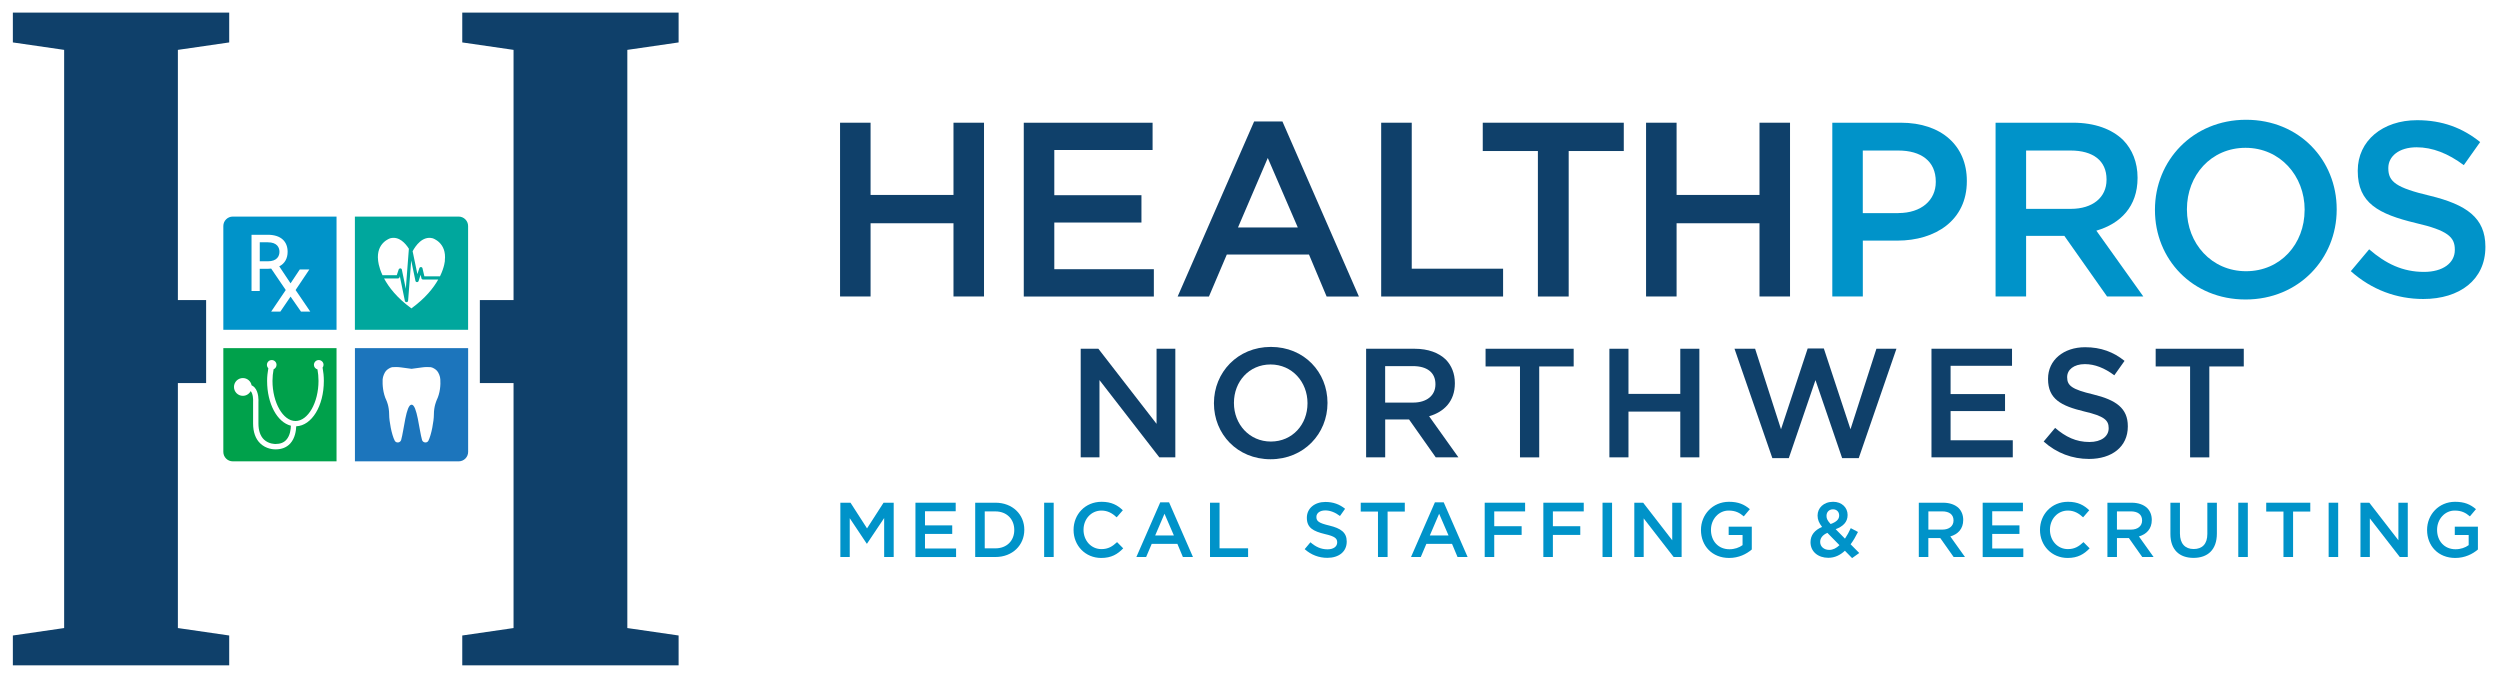
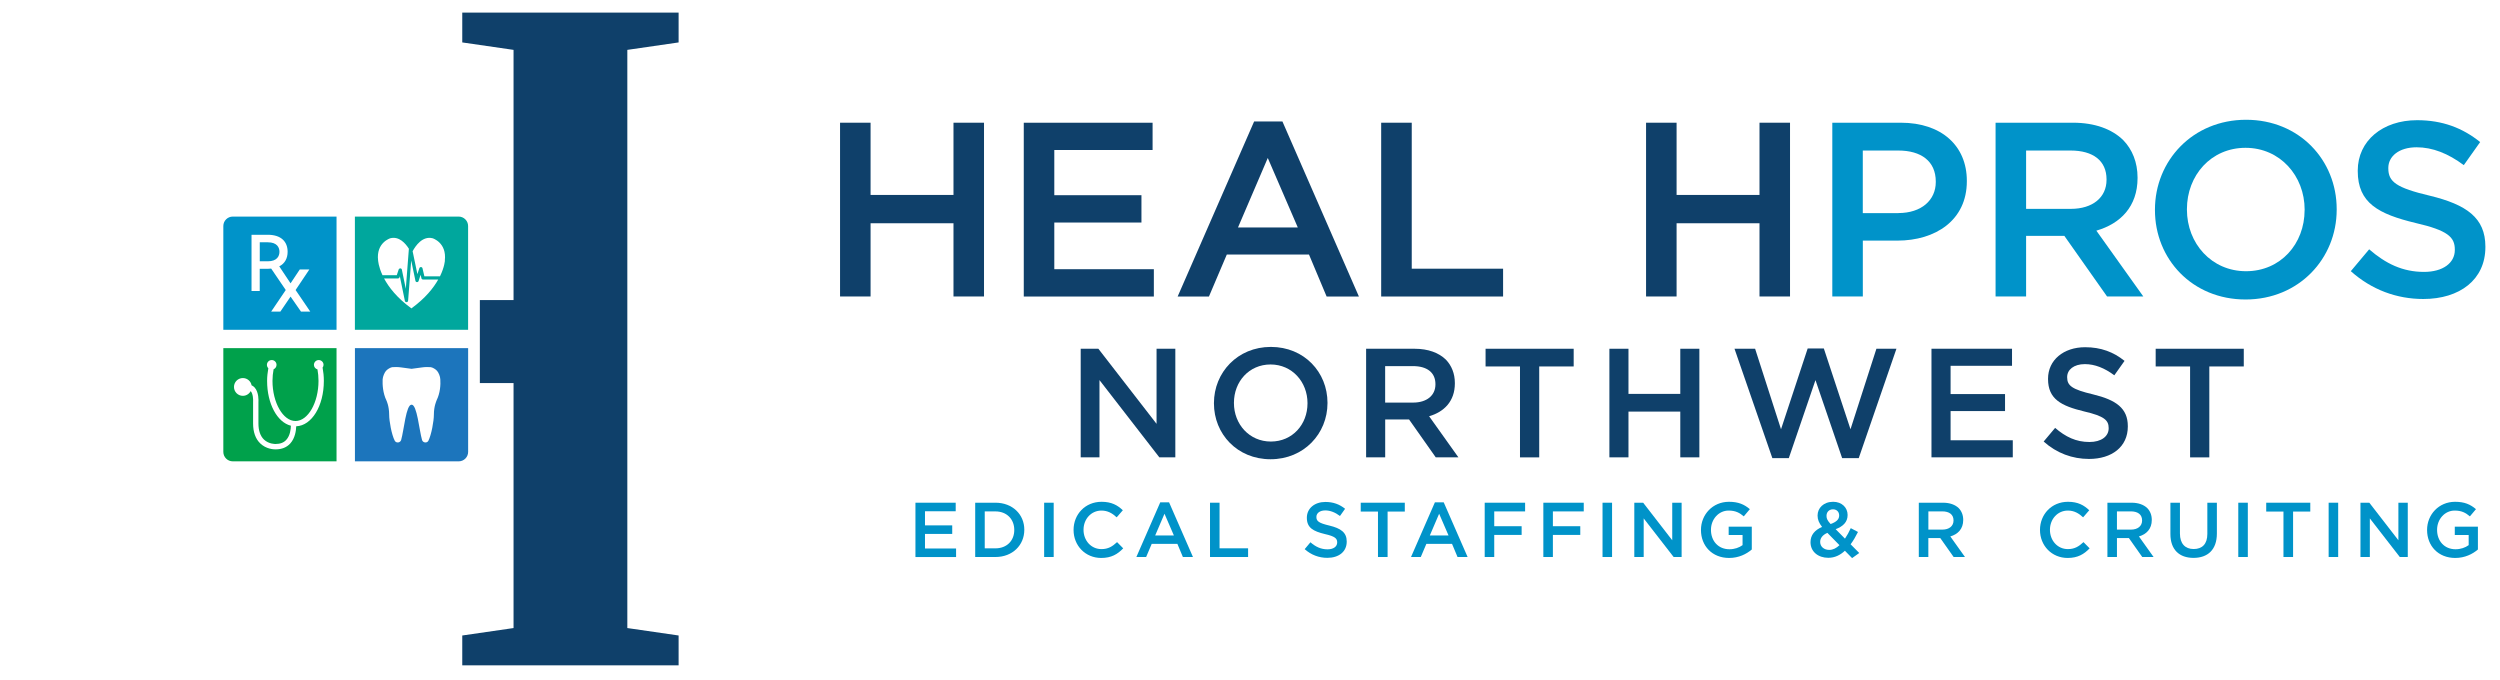
<svg xmlns="http://www.w3.org/2000/svg" id="Layer_1" data-name="Layer 1" viewBox="0 0 655.2 178.28">
  <defs>
    <style>
      .cls-1 {
        fill: #00a14b;
      }

      .cls-2 {
        fill: #00a79d;
      }

      .cls-3 {
        fill: #0093c9;
      }

      .cls-4 {
        fill: #1c75bc;
      }

      .cls-5 {
        fill: #0f406a;
      }
    </style>
  </defs>
  <g>
    <g>
-       <polygon class="cls-5" points="3.37 11.12 16.81 13.07 16.81 164.6 3.37 166.55 3.37 174.37 60.07 174.37 60.07 166.55 46.62 164.6 46.62 100.39 54.02 100.39 54.02 78.65 46.62 78.65 46.62 13.07 60.07 11.12 60.07 3.3 3.37 3.3 3.37 11.12" />
      <polygon class="cls-5" points="177.85 11.12 177.85 3.3 121.15 3.3 121.15 11.12 134.59 13.07 134.59 78.65 125.76 78.65 125.76 100.39 134.59 100.39 134.59 164.6 121.15 166.55 121.15 174.37 177.85 174.37 177.85 166.55 164.41 164.6 164.41 13.07 177.85 11.12" />
    </g>
    <g>
      <path class="cls-4" d="M93.02,91.24v29.67h27.19c1.37,0,2.48-1.11,2.48-2.48v-27.19h-29.67Zm21.39,13.75s-.7,1.43-.7,3.69c0,1.67-.64,5.24-1.43,6.82-.36,.7-1.43,.58-1.67-.18-.76-2.65-1.31-9.29-2.74-9.26-1.46-.03-1.98,6.61-2.74,9.26-.24,.76-1.31,.88-1.68,.18-.82-1.58-1.46-5.15-1.46-6.82,0-2.25-.7-3.69-.7-3.69-.97-2.01-1.07-4.2-1.01-5.57,.06-.79,.49-1.77,.88-2.22,.4-.46,1.13-.88,1.61-.97,.52-.06,1.55-.06,2.35,.06l2.74,.37,2.74-.37c.76-.12,1.83-.12,2.31-.06,.52,.09,1.25,.52,1.64,.97,.4,.46,.82,1.43,.85,2.22,.09,1.37,0,3.56-1.01,5.57Z" />
      <path class="cls-1" d="M58.53,91.24v27.19c0,1.37,1.11,2.48,2.48,2.48h27.19v-29.67h-29.67Zm19.1,20.49c-.03,1.07-.27,3.09-1.57,4.51-.94,1.02-2.22,1.53-3.83,1.53,0,0-.04,0-.1,0-.46,0-2.39-.09-3.91-1.55-1.25-1.19-1.89-2.96-1.89-5.25v-5.65c.04-.59,0-2.12-.63-2.82-.39,.73-1.16,1.24-2.05,1.24-1.29,0-2.33-1.04-2.33-2.33s1.04-2.33,2.33-2.33c1.14,0,2.09,.82,2.29,1.9,.29,.13,.55,.31,.77,.55,1.17,1.26,1.04,3.58,1.02,3.84v5.6c0,1.88,.49,3.3,1.44,4.22,1.27,1.22,3,1.17,3.03,1.17,1.24,0,2.16-.35,2.82-1.08,1.04-1.13,1.2-2.88,1.21-3.71-3.57-.89-6.23-5.73-6.23-11.75,0-1.13,.13-2.23,.32-3.31-.23-.23-.37-.54-.37-.89,0-.69,.56-1.26,1.26-1.26s1.26,.56,1.26,1.26c0,.52-.32,.97-.77,1.16-.18,.99-.29,2-.29,3.04,0,5.7,2.76,10.52,6.03,10.52s6.03-4.82,6.03-10.52c0-1.04-.1-2.04-.27-3.01-.53-.15-.93-.61-.93-1.19,0-.69,.56-1.26,1.26-1.26s1.26,.56,1.26,1.26c0,.27-.1,.51-.25,.71,.21,1.12,.33,2.29,.33,3.49,0,6.57-3.16,11.73-7.23,11.9Z" />
      <path class="cls-2" d="M120.2,56.76h-27.19v29.67h29.67v-27.19c0-1.37-1.11-2.48-2.48-2.48Zm-21.11,11.51c-.55-4.72,3.21-5.83,3.21-5.83,2.3-.58,3.97,1.34,4.86,2.75l-.81,10.5-1.03-5.02c-.04-.19-.2-.33-.4-.34-.18,0-.37,.11-.43,.29l-.5,1.5h-3.75c-1.07-2.3-1.14-3.85-1.14-3.85Zm8.77,12.55v.03s-.01,0-.02-.01c0,0,0,.01-.02,.01v-.03c-3.81-2.77-5.95-5.58-7.16-7.84h3.63c.19,0,.35-.12,.41-.29l.09-.28,1.32,6.44c.04,.2,.22,.34,.42,.34,0,0,.02,0,.03,0,.21-.01,.39-.18,.4-.4l.81-10.52,1.11,5.33c.04,.19,.2,.33,.4,.34,.2,0,.37-.11,.43-.3l.53-1.63,.21,.92c.05,.2,.22,.33,.42,.33h3.98c-1.24,2.21-3.36,4.89-7,7.54Zm8.74-12.55s-.08,1.69-1.29,4.15h-4.09l-.49-2.1c-.04-.19-.21-.32-.4-.33-.19,0-.37,.11-.43,.3l-.51,1.56-1.25-6.01c.73-1.36,2.55-4.07,5.23-3.4,0,0,3.76,1.11,3.21,5.83Z" />
      <path class="cls-3" d="M73.24,65.99c0,1.09-.6,2.49-3.05,2.49h-2.11v-4.98h2.11c2.45,0,3.05,1.39,3.05,2.49Zm14.96-9.23v29.67h-29.67v-27.19c0-1.37,1.11-2.48,2.48-2.48h27.19Zm-6.89,24.9l-3.84-5.65,3.6-5.38h-2.51l-2.41,3.62-2.96-4.44c1.47-.75,2.19-2.11,2.19-3.82,0-2.63-1.67-4.46-5.2-4.46h-4.26v14.73h2.15v-5.81h2.11c.32,0,.6-.03,.89-.06l3.82,5.62-3.82,5.65h2.41l2.67-3.92,2.73,3.92h2.43Z" />
    </g>
  </g>
  <g>
-     <path class="cls-5" d="M403.04,39.58h-14.44v-7.42h36.96v7.42h-14.44v38.13h-8.07V39.58Z" />
    <path class="cls-5" d="M431.4,32.16h8v18.93h21.73v-18.93h8v45.54h-8v-19.19h-21.73v19.19h-8V32.16Z" />
    <path class="cls-3" d="M480.2,32.16h17.96c10.67,0,17.31,6.05,17.31,15.22v.13c0,10.21-8.2,15.55-18.22,15.55h-9.04v14.64h-8V32.16Zm17.31,23.68c6.05,0,9.82-3.38,9.82-8.13v-.13c0-5.34-3.84-8.13-9.82-8.13h-9.31v16.4h9.31Z" />
    <path class="cls-3" d="M523,32.16h20.3c5.73,0,10.21,1.69,13.14,4.55,2.41,2.47,3.77,5.86,3.77,9.82v.13c0,7.48-4.49,11.97-10.8,13.79l12.3,17.24h-9.5l-11.19-15.88h-10.02v15.88h-8V32.16Zm19.71,22.58c5.73,0,9.37-2.99,9.37-7.61v-.13c0-4.88-3.51-7.55-9.43-7.55h-11.65v15.29h11.71Z" />
    <path class="cls-3" d="M564.77,55.07v-.13c0-12.82,9.89-23.55,23.88-23.55s23.75,10.6,23.75,23.42v.13c0,12.82-9.89,23.55-23.88,23.55s-23.75-10.61-23.75-23.42Zm39.23,0v-.13c0-8.85-6.44-16.2-15.49-16.2s-15.36,7.22-15.36,16.07v.13c0,8.85,6.44,16.14,15.49,16.14s15.35-7.16,15.35-16.01Z" />
    <path class="cls-3" d="M616.1,71.07l4.81-5.73c4.36,3.77,8.78,5.92,14.38,5.92,4.95,0,8.07-2.34,8.07-5.73v-.13c0-3.25-1.82-5.01-10.28-6.96-9.7-2.34-15.16-5.21-15.16-13.6v-.13c0-7.81,6.51-13.21,15.55-13.21,6.64,0,11.91,2.02,16.53,5.73l-4.29,6.05c-4.1-3.06-8.2-4.68-12.36-4.68-4.68,0-7.42,2.41-7.42,5.4v.13c0,3.51,2.08,5.08,10.87,7.16,9.63,2.34,14.57,5.79,14.57,13.34v.13c0,8.52-6.7,13.6-16.27,13.6-6.96,0-13.53-2.41-19-7.29Z" />
    <path class="cls-5" d="M220.16,32.16h8v18.93h21.73v-18.93h8v45.54h-8v-19.19h-21.73v19.19h-8V32.16Z" />
    <path class="cls-5" d="M268.3,32.16h33.77v7.16h-25.76v11.84h22.84v7.16h-22.84v12.23h26.09v7.16h-34.09V32.16Z" />
    <path class="cls-5" d="M328.68,31.84h7.42l20.04,45.87h-8.46l-4.62-11h-21.54l-4.68,11h-8.2l20.04-45.87Zm11.45,27.78l-7.87-18.22-7.81,18.22h15.68Z" />
    <path class="cls-5" d="M361.99,32.16h8v38.26h23.94v7.29h-31.95V32.16Z" />
    <g>
      <path class="cls-5" d="M283.22,91.4h4.64l15.25,19.68v-19.68h4.92v28.46h-4.19l-15.69-20.25v20.25h-4.92v-28.46Z" />
      <path class="cls-5" d="M318.15,105.72v-.08c0-8.01,6.18-14.72,14.92-14.72s14.84,6.63,14.84,14.64v.08c0,8.01-6.18,14.72-14.92,14.72s-14.84-6.63-14.84-14.64Zm24.52,0v-.08c0-5.53-4.03-10.12-9.68-10.12s-9.6,4.51-9.6,10.04v.08c0,5.53,4.03,10.08,9.68,10.08s9.6-4.47,9.6-10Z" />
      <path class="cls-5" d="M358.03,91.4h12.69c3.58,0,6.38,1.06,8.21,2.85,1.5,1.55,2.36,3.66,2.36,6.14v.08c0,4.68-2.81,7.48-6.75,8.62l7.68,10.77h-5.94l-6.99-9.92h-6.26v9.92h-5v-28.46Zm12.32,14.11c3.58,0,5.85-1.87,5.85-4.76v-.08c0-3.05-2.2-4.72-5.9-4.72h-7.28v9.56h7.32Z" />
      <path class="cls-5" d="M398.37,96.04h-9.03v-4.64h23.09v4.64h-9.03v23.83h-5.04v-23.83Z" />
      <path class="cls-5" d="M421.79,91.4h5v11.83h13.58v-11.83h5v28.46h-5v-11.99h-13.58v11.99h-5v-28.46Z" />
      <path class="cls-5" d="M454.57,91.4h5.41l6.79,21.1,6.99-21.18h4.23l6.99,21.18,6.79-21.1h5.25l-9.88,28.67h-4.35l-6.99-20.45-6.99,20.45h-4.31l-9.92-28.67Z" />
      <path class="cls-5" d="M506.21,91.4h21.1v4.47h-16.1v7.4h14.27v4.47h-14.27v7.64h16.3v4.47h-21.31v-28.46Z" />
      <path class="cls-5" d="M535.6,115.72l3.01-3.58c2.73,2.36,5.49,3.7,8.99,3.7,3.09,0,5.04-1.46,5.04-3.58v-.08c0-2.03-1.14-3.13-6.42-4.35-6.06-1.46-9.47-3.25-9.47-8.5v-.08c0-4.88,4.07-8.25,9.72-8.25,4.15,0,7.44,1.26,10.33,3.58l-2.68,3.78c-2.56-1.91-5.12-2.93-7.72-2.93-2.93,0-4.64,1.5-4.64,3.38v.08c0,2.2,1.3,3.17,6.79,4.47,6.02,1.46,9.11,3.62,9.11,8.34v.08c0,5.33-4.19,8.5-10.17,8.5-4.35,0-8.46-1.5-11.87-4.55Z" />
      <path class="cls-5" d="M573.99,96.04h-9.03v-4.64h23.09v4.64h-9.03v23.83h-5.04v-23.83Z" />
    </g>
    <g>
-       <path class="cls-3" d="M220.24,131.75h2.66l4.33,6.73,4.33-6.73h2.66v14.23h-2.5v-10.21l-4.49,6.71h-.08l-4.45-6.67v10.17h-2.46v-14.23Z" />
      <path class="cls-3" d="M239.92,131.75h10.55v2.24h-8.05v3.7h7.14v2.24h-7.14v3.82h8.15v2.24h-10.65v-14.23Z" />
      <path class="cls-3" d="M255.58,131.75h5.31c4.47,0,7.56,3.07,7.56,7.07v.04c0,4.01-3.09,7.12-7.56,7.12h-5.31v-14.23Zm2.5,2.28v9.68h2.8c2.99,0,4.94-2.01,4.94-4.8v-.04c0-2.78-1.95-4.84-4.94-4.84h-2.8Z" />
      <path class="cls-3" d="M273.65,131.75h2.5v14.23h-2.5v-14.23Z" />
      <path class="cls-3" d="M281.36,138.91v-.04c0-4.05,3.03-7.36,7.34-7.36,2.62,0,4.21,.91,5.57,2.22l-1.61,1.85c-1.14-1.06-2.36-1.77-3.99-1.77-2.7,0-4.7,2.24-4.7,5.02v.04c0,2.78,1.97,5.04,4.7,5.04,1.75,0,2.87-.69,4.09-1.83l1.61,1.63c-1.48,1.54-3.11,2.52-5.77,2.52-4.15,0-7.24-3.23-7.24-7.32Z" />
      <path class="cls-3" d="M304.07,131.65h2.32l6.26,14.33h-2.64l-1.44-3.44h-6.73l-1.46,3.44h-2.56l6.26-14.33Zm3.58,8.68l-2.46-5.69-2.44,5.69h4.9Z" />
      <path class="cls-3" d="M317.12,131.75h2.5v11.95h7.48v2.28h-9.98v-14.23Z" />
      <path class="cls-3" d="M341.94,143.91l1.5-1.79c1.36,1.18,2.74,1.85,4.49,1.85,1.55,0,2.52-.73,2.52-1.79v-.04c0-1.02-.57-1.57-3.21-2.17-3.03-.73-4.74-1.63-4.74-4.25v-.04c0-2.44,2.03-4.13,4.86-4.13,2.07,0,3.72,.63,5.16,1.79l-1.34,1.89c-1.28-.96-2.56-1.46-3.86-1.46-1.46,0-2.32,.75-2.32,1.69v.04c0,1.1,.65,1.59,3.4,2.24,3.01,.73,4.55,1.81,4.55,4.17v.04c0,2.66-2.09,4.25-5.08,4.25-2.17,0-4.23-.75-5.94-2.28Z" />
      <path class="cls-3" d="M361.13,134.07h-4.51v-2.32h11.55v2.32h-4.51v11.91h-2.52v-11.91Z" />
      <path class="cls-3" d="M376.05,131.65h2.32l6.26,14.33h-2.64l-1.44-3.44h-6.73l-1.46,3.44h-2.56l6.26-14.33Zm3.58,8.68l-2.46-5.69-2.44,5.69h4.9Z" />
      <path class="cls-3" d="M389.11,131.75h10.59v2.28h-8.09v3.88h7.18v2.28h-7.18v5.79h-2.5v-14.23Z" />
      <path class="cls-3" d="M404.48,131.75h10.59v2.28h-8.09v3.88h7.18v2.28h-7.18v5.79h-2.5v-14.23Z" />
      <path class="cls-3" d="M419.99,131.75h2.5v14.23h-2.5v-14.23Z" />
      <path class="cls-3" d="M428.32,131.75h2.32l7.62,9.84v-9.84h2.46v14.23h-2.09l-7.85-10.12v10.12h-2.46v-14.23Z" />
      <path class="cls-3" d="M445.79,138.91v-.04c0-3.98,3.05-7.36,7.34-7.36,2.48,0,4,.69,5.47,1.93l-1.59,1.89c-1.1-.94-2.17-1.52-3.98-1.52-2.62,0-4.62,2.3-4.62,5.02v.04c0,2.93,1.93,5.08,4.84,5.08,1.34,0,2.56-.43,3.44-1.08v-2.66h-3.64v-2.18h6.06v5.98c-1.4,1.2-3.41,2.22-5.94,2.22-4.45,0-7.38-3.17-7.38-7.32Z" />
      <path class="cls-3" d="M483.51,144.34c-1.22,1.14-2.64,1.85-4.35,1.85-2.66,0-4.66-1.61-4.66-4.07v-.04c0-1.83,1.08-3.15,3.03-3.98-.81-1.04-1.18-1.93-1.18-2.97v-.04c0-1.91,1.54-3.58,4.09-3.58,2.26,0,3.78,1.52,3.78,3.44v.04c0,1.87-1.24,2.99-3.13,3.7l2.44,2.48c.55-.81,1.06-1.75,1.52-2.75l1.89,1c-.57,1.14-1.2,2.26-1.93,3.23l2.26,2.28-1.87,1.34-1.89-1.93Zm-1.42-1.46l-3.17-3.23c-1.32,.57-1.89,1.44-1.89,2.36v.04c0,1.2,1,2.07,2.38,2.07,.98,0,1.87-.47,2.68-1.24Zm-.08-7.75v-.04c0-.96-.67-1.61-1.61-1.61-1.02,0-1.71,.71-1.71,1.71v.04c0,.71,.28,1.24,1.08,2.11,1.46-.53,2.24-1.2,2.24-2.22Z" />
      <path class="cls-3" d="M502.89,131.75h6.34c1.79,0,3.19,.53,4.11,1.42,.75,.77,1.18,1.83,1.18,3.07v.04c0,2.34-1.4,3.74-3.38,4.31l3.84,5.39h-2.97l-3.5-4.96h-3.13v4.96h-2.5v-14.23Zm6.16,7.05c1.79,0,2.93-.93,2.93-2.38v-.04c0-1.52-1.1-2.36-2.95-2.36h-3.64v4.78h3.66Z" />
-       <path class="cls-3" d="M519.62,131.75h10.55v2.24h-8.05v3.7h7.14v2.24h-7.14v3.82h8.15v2.24h-10.65v-14.23Z" />
      <path class="cls-3" d="M534.64,138.91v-.04c0-4.05,3.03-7.36,7.34-7.36,2.62,0,4.21,.91,5.57,2.22l-1.61,1.85c-1.14-1.06-2.36-1.77-3.99-1.77-2.7,0-4.7,2.24-4.7,5.02v.04c0,2.78,1.97,5.04,4.7,5.04,1.75,0,2.87-.69,4.09-1.83l1.61,1.63c-1.48,1.54-3.11,2.52-5.77,2.52-4.15,0-7.24-3.23-7.24-7.32Z" />
      <path class="cls-3" d="M552.31,131.75h6.34c1.79,0,3.19,.53,4.11,1.42,.75,.77,1.18,1.83,1.18,3.07v.04c0,2.34-1.4,3.74-3.37,4.31l3.84,5.39h-2.97l-3.5-4.96h-3.13v4.96h-2.5v-14.23Zm6.16,7.05c1.79,0,2.93-.93,2.93-2.38v-.04c0-1.52-1.1-2.36-2.95-2.36h-3.64v4.78h3.66Z" />
      <path class="cls-3" d="M568.82,139.94v-8.19h2.5v8.09c0,2.64,1.36,4.05,3.6,4.05s3.58-1.32,3.58-3.94v-8.19h2.5v8.07c0,4.25-2.4,6.38-6.12,6.38s-6.06-2.14-6.06-6.26Z" />
      <path class="cls-3" d="M586.61,131.75h2.5v14.23h-2.5v-14.23Z" />
      <path class="cls-3" d="M598.44,134.07h-4.51v-2.32h11.55v2.32h-4.51v11.91h-2.52v-11.91Z" />
      <path class="cls-3" d="M610.29,131.75h2.5v14.23h-2.5v-14.23Z" />
      <path class="cls-3" d="M618.63,131.75h2.32l7.62,9.84v-9.84h2.46v14.23h-2.09l-7.85-10.12v10.12h-2.46v-14.23Z" />
      <path class="cls-3" d="M636.09,138.91v-.04c0-3.98,3.05-7.36,7.34-7.36,2.48,0,4.01,.69,5.47,1.93l-1.59,1.89c-1.1-.94-2.18-1.52-3.99-1.52-2.62,0-4.61,2.3-4.61,5.02v.04c0,2.93,1.93,5.08,4.84,5.08,1.34,0,2.56-.43,3.44-1.08v-2.66h-3.64v-2.18h6.06v5.98c-1.4,1.2-3.42,2.22-5.94,2.22-4.45,0-7.38-3.17-7.38-7.32Z" />
    </g>
  </g>
</svg>